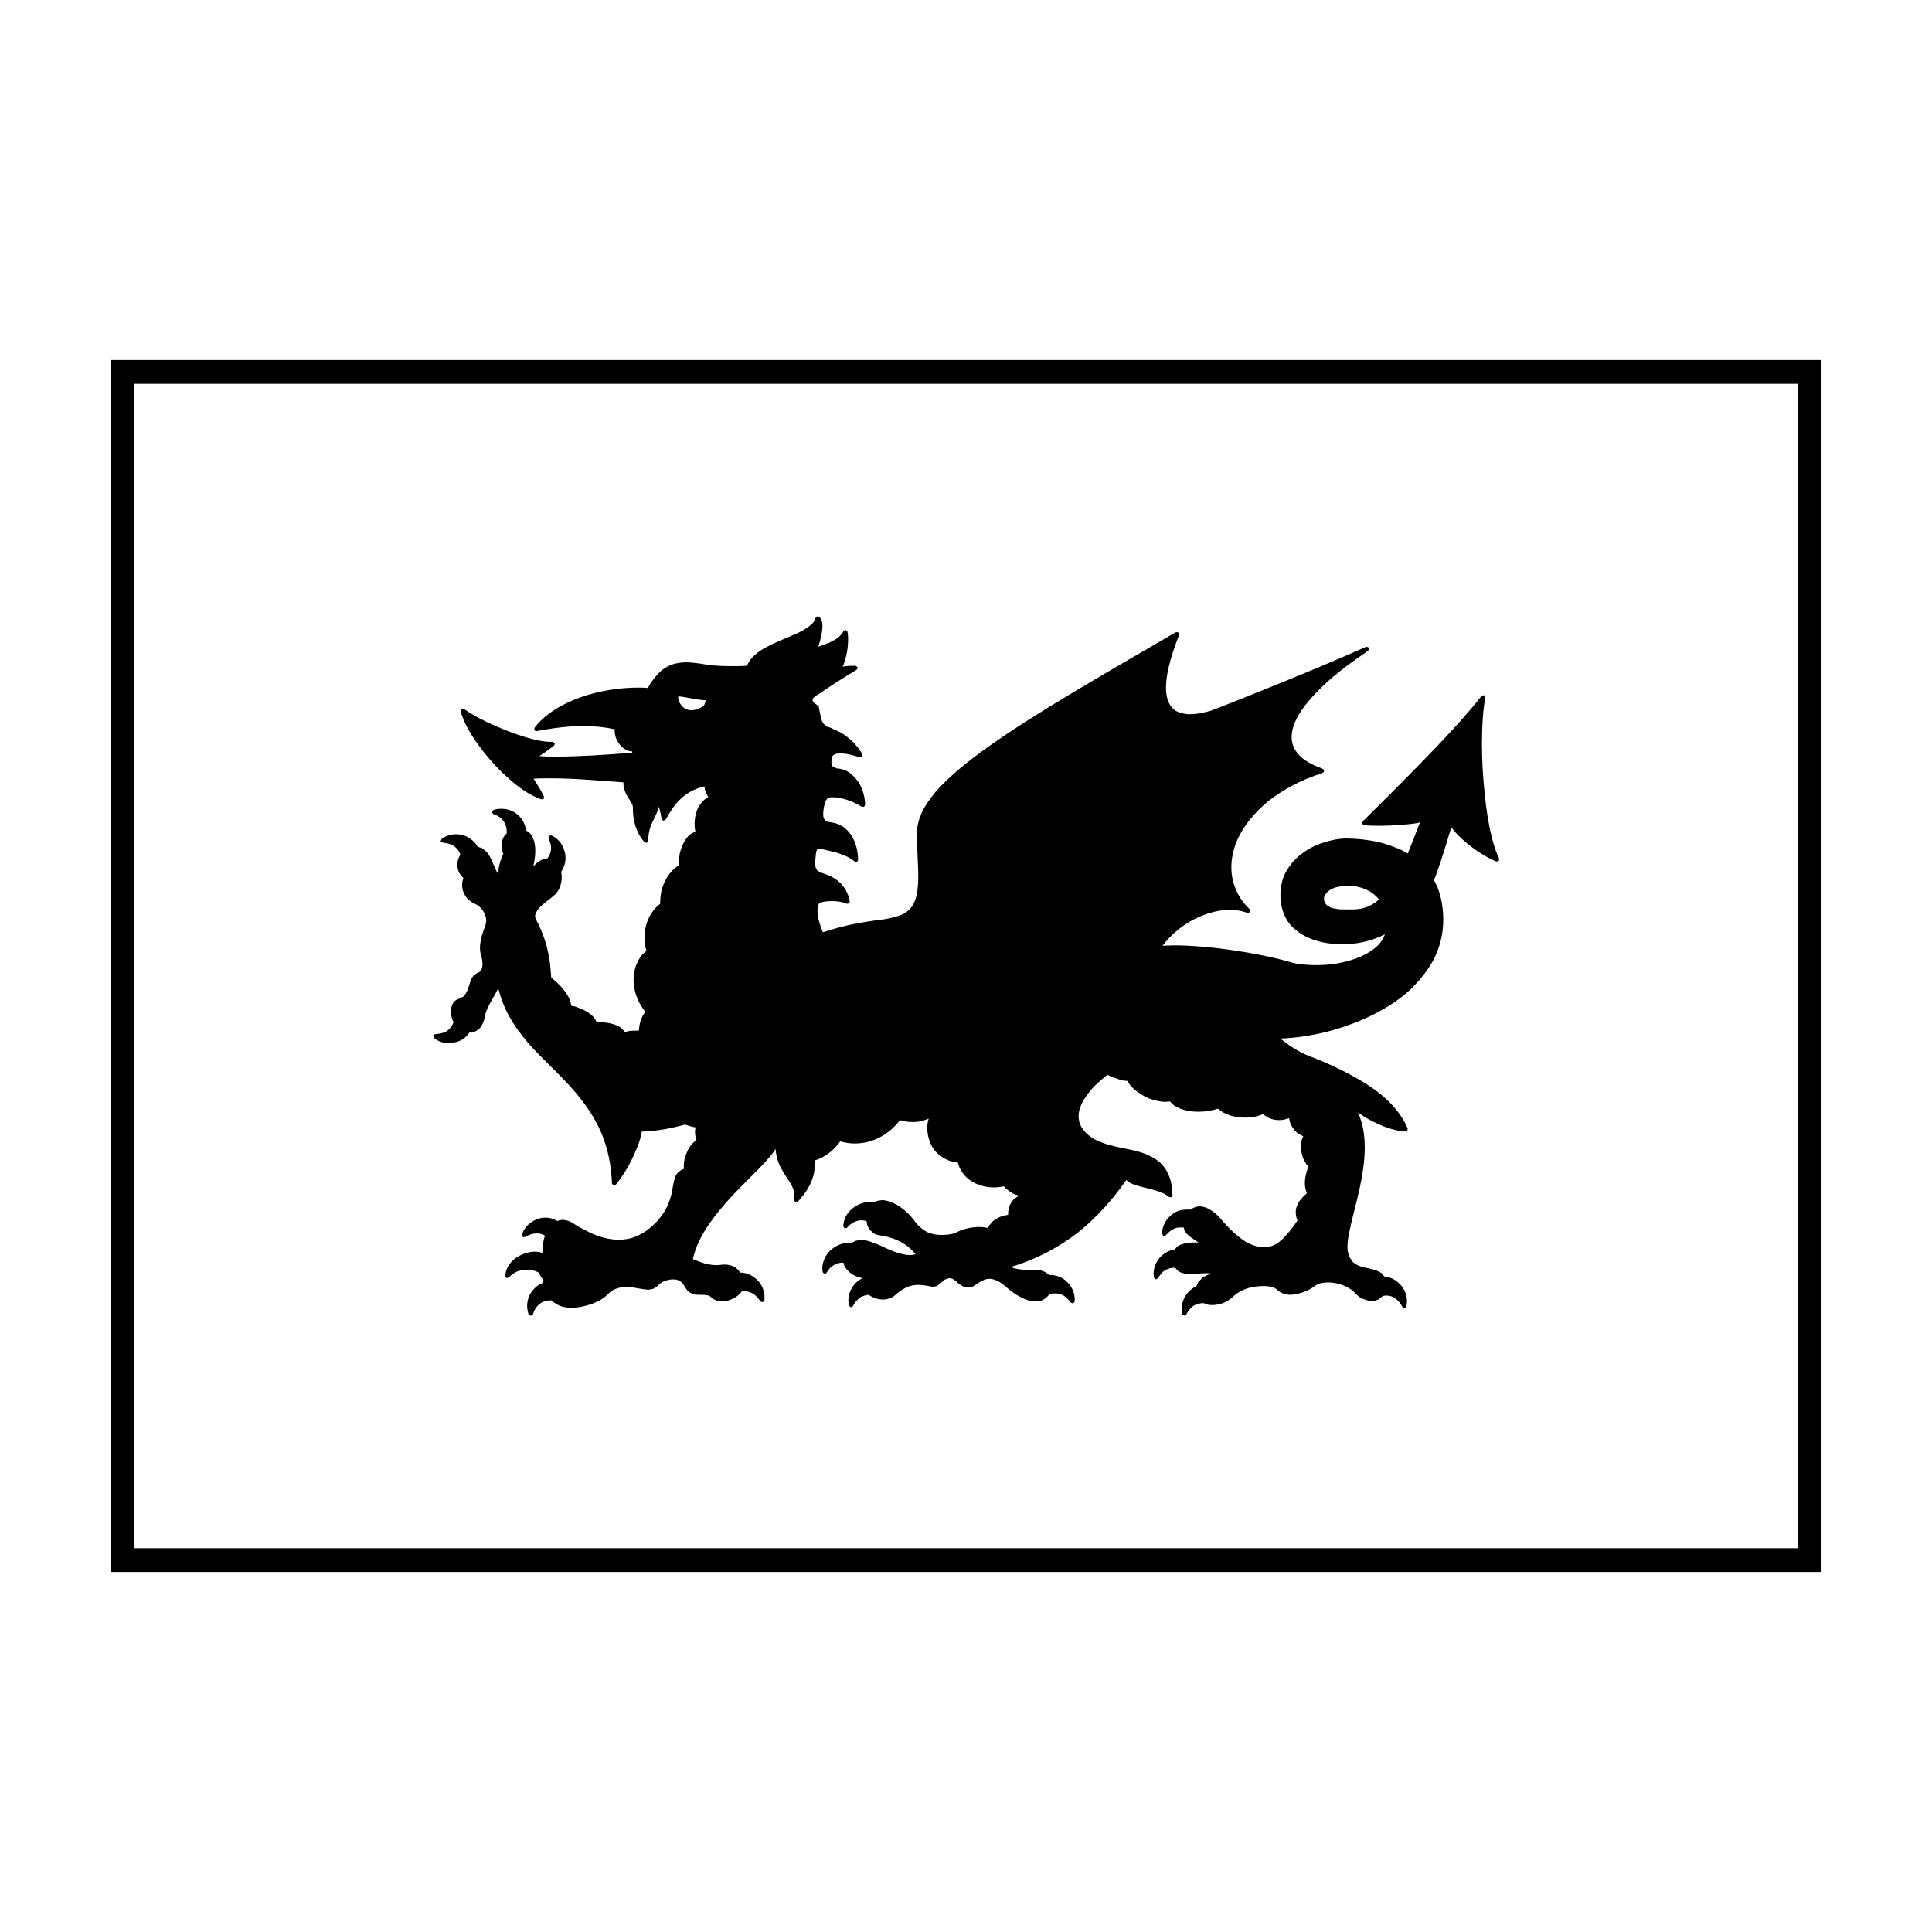
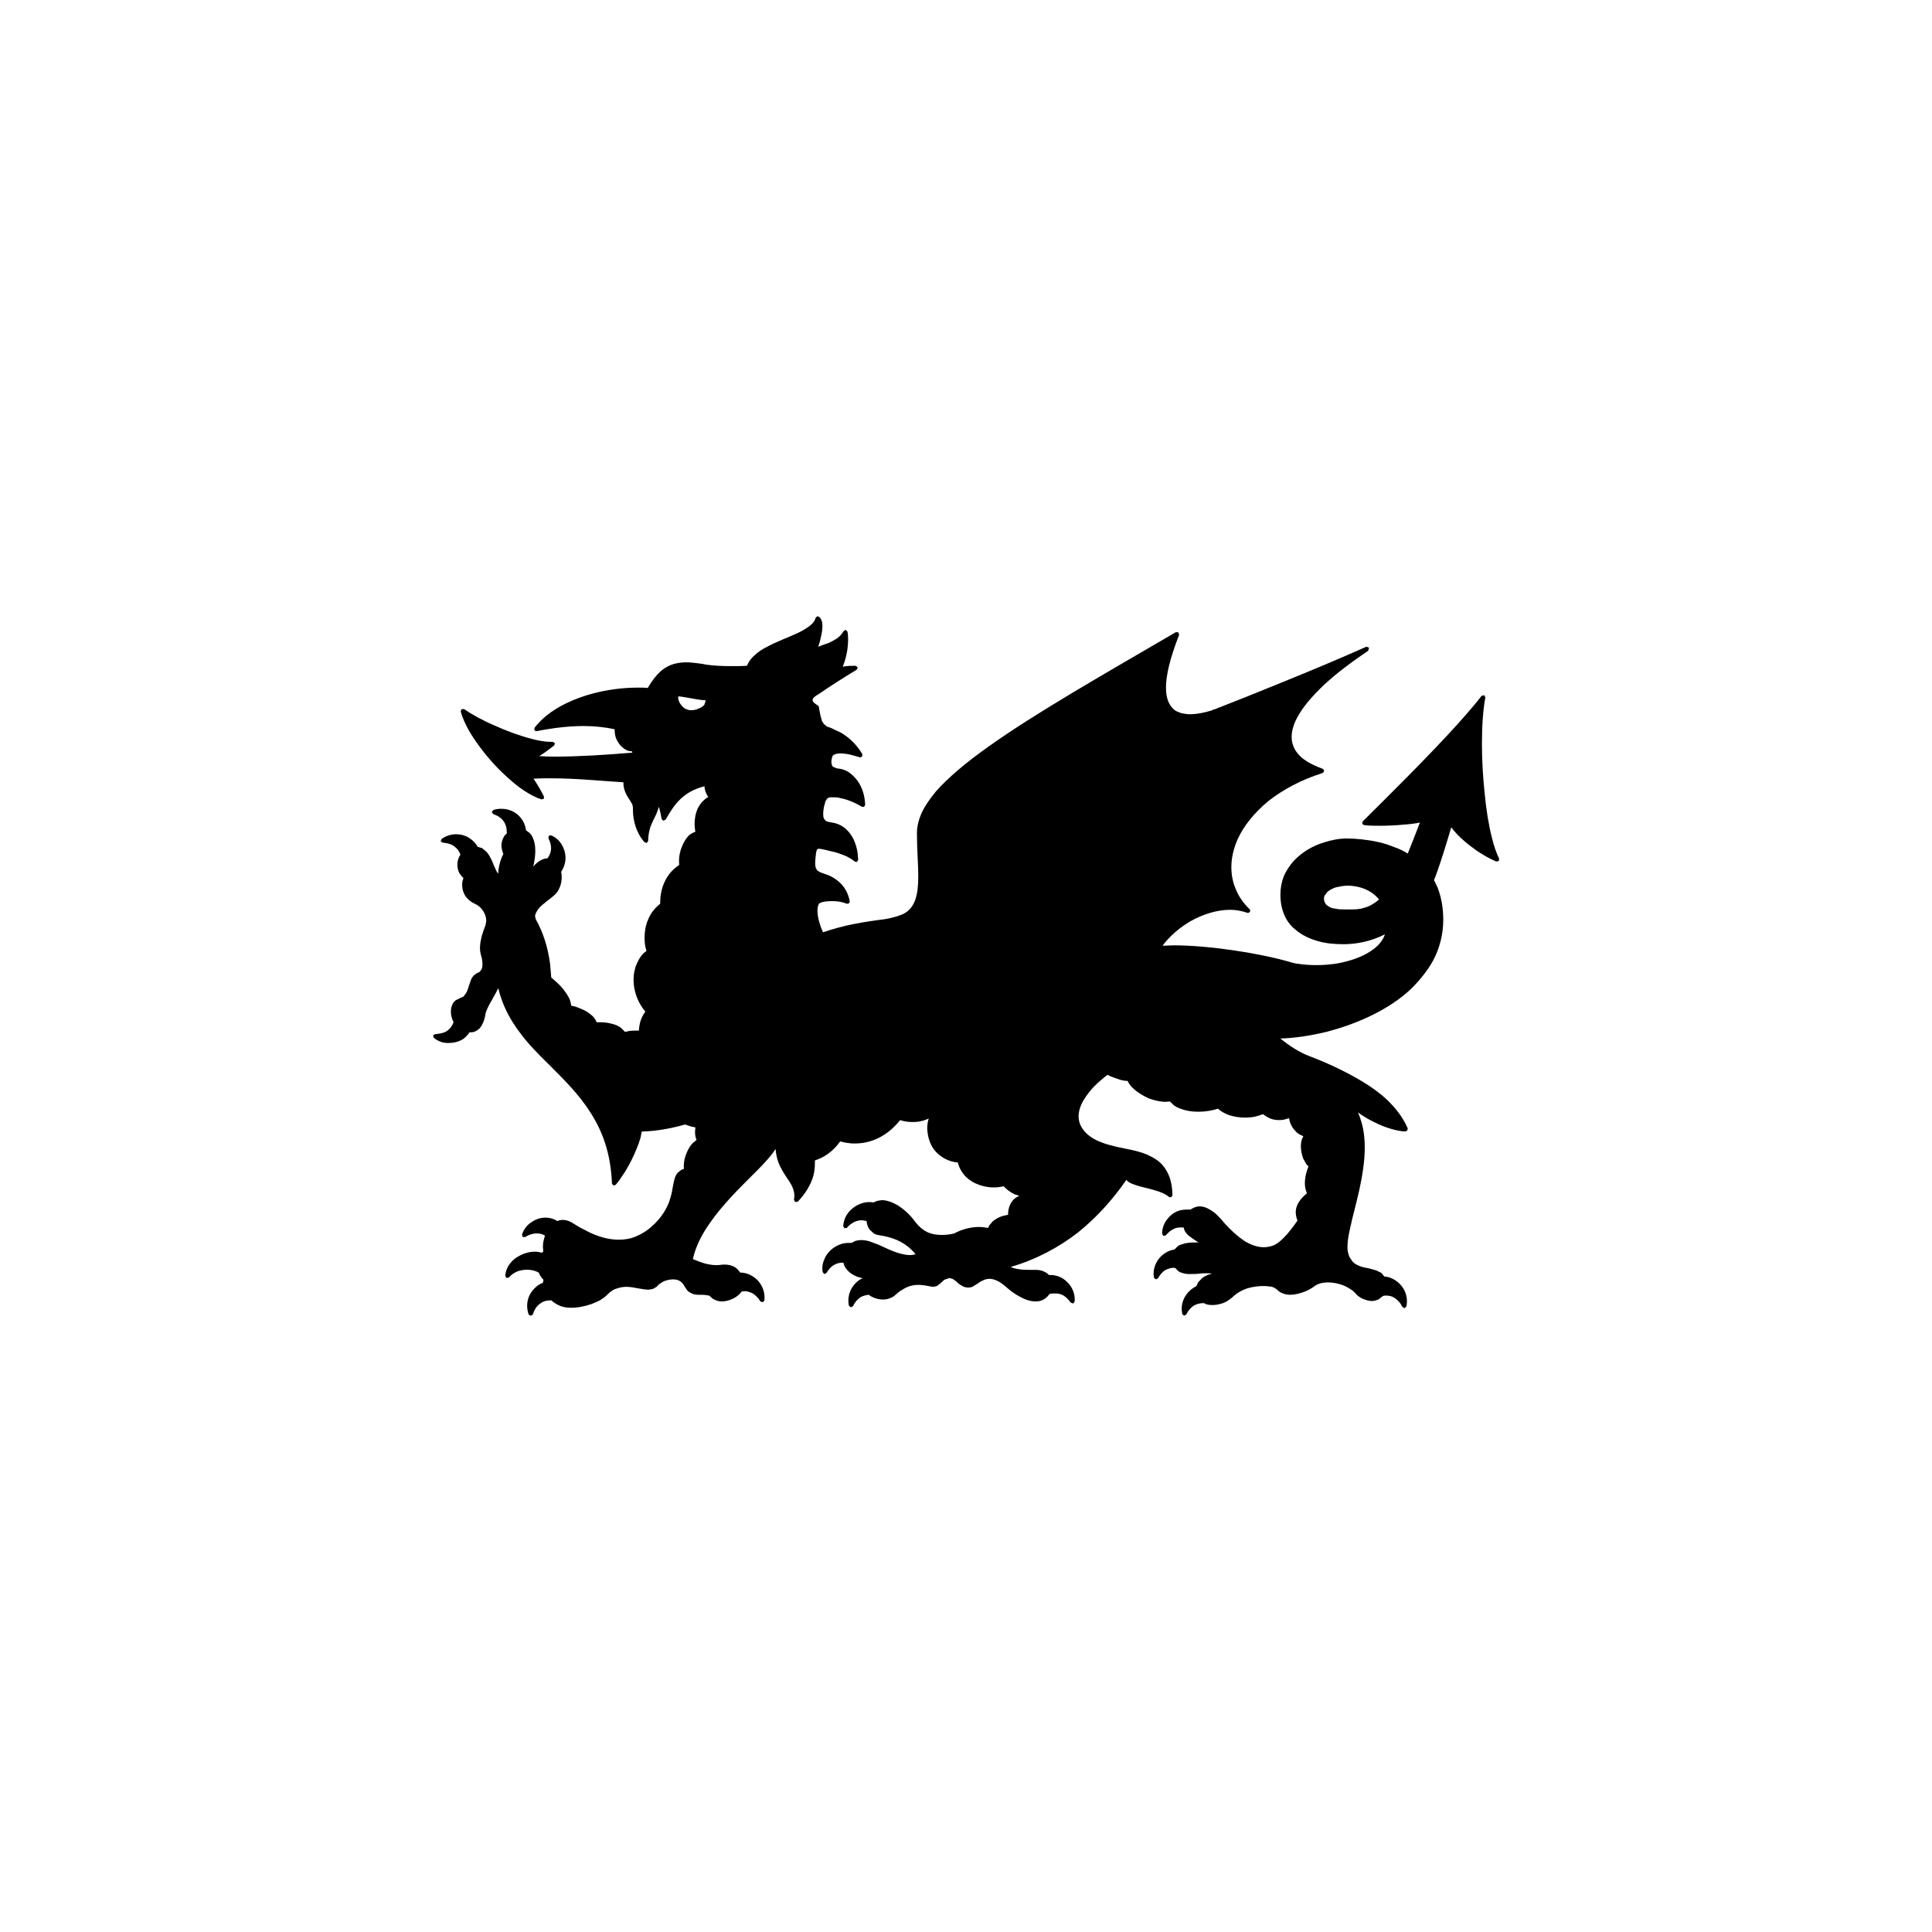
<svg xmlns="http://www.w3.org/2000/svg" fill="#000000" width="800px" height="800px" version="1.1" viewBox="144 144 512 512">
  <g>
-     <path d="m396.97 470.88h-0.098l-0.047 0.102z" />
-     <path d="m173.29 239.41v321.18h453.43v-321.18zm447.13 314.88h-440.83v-308.58h440.83z" />
    <path d="m539.35 365.91c-0.855-3.375-1.512-7.457-1.914-11.789-0.453-4.281-0.707-8.816-0.707-13 0-4.836 0.301-9.117 0.906-12.293l-0.309-0.605-0.707 0.203c-1.41 1.863-3.578 4.383-6.144 7.254-7.707 8.566-19.094 19.801-25.34 25.996l-0.152 0.656 0.453 0.301c1.211 0.203 2.672 0.203 4.18 0.203 2.066 0 4.281-0.102 6.348-0.301 1.613-0.102 3.125-0.301 4.332-0.555-1.211 3.176-2.367 6.098-3.223 8.211-1.109-0.656-2.266-1.258-3.477-1.664-1.41-0.555-2.82-1.059-4.281-1.359-2.922-0.656-5.844-0.957-8.516-0.957-1.914 0-3.981 0.402-5.992 1.059-3.023 0.906-5.844 2.621-8.012 4.938-1.059 1.211-1.914 2.519-2.57 3.981-0.605 1.562-0.906 3.223-0.906 4.938 0 2.367 0.504 4.383 1.41 6.144 0.656 1.258 1.562 2.316 2.672 3.176 1.613 1.359 3.578 2.316 5.742 2.922 2.168 0.656 4.484 0.855 6.902 0.855 3.426 0 7.305-0.754 10.984-2.621-0.352 1.059-0.957 1.965-1.762 2.82-1.664 1.715-4.231 3.074-7.106 3.981-1.512 0.453-3.125 0.855-4.734 1.059-1.512 0.203-3.074 0.301-4.637 0.301-1.512 0-3.023-0.102-4.434-0.301-0.957-0.102-1.914-0.301-2.769-0.605-8.516-2.418-21.562-4.332-30.48-4.332-1.059 0-2.066 0.102-3.023 0.102 1.863-2.519 4.484-4.785 7.406-6.5 3.324-1.863 7.055-3.023 10.531-3.023 1.562 0 3.074 0.301 4.535 0.805h0.301l0.102-0.102h0.152l0.102-0.203h0.051l0.051-0.301v-0.102h-0.051v-0.102l-0.102-0.102-0.051-0.102c-1.664-1.613-2.871-3.375-3.629-5.289-0.805-1.863-1.16-3.777-1.16-5.844 0-2.316 0.555-4.836 1.613-7.254 1.664-3.68 4.484-7.152 8.262-10.277 3.828-2.973 8.613-5.594 14.258-7.356l0.051-0.102h0.105l0.051-0.102h0.051l0.105-0.203 0.051-0.102v-0.25l-0.102-0.203-0.055 0.012-0.051-0.102h-0.102l-0.051-0.102c-2.973-1.059-5.039-2.316-6.297-3.68-0.707-0.805-1.152-1.461-1.461-2.316-0.301-0.707-0.453-1.562-0.453-2.418 0-1.562 0.453-3.223 1.41-5.039 1.41-2.719 3.879-5.644 7.106-8.715 3.223-3.023 7.25-6.047 11.789-9.117l0.203-0.805-0.707-0.25c-6.902 3.074-14.812 6.398-21.914 9.27-7.152 2.922-13.453 5.441-17.23 6.902h-0.051c-0.504 0.203-1.008 0.453-1.562 0.555l-0.051 0.102c-1.914 0.605-4.031 1.059-5.945 1.059-0.855 0-1.715-0.152-2.469-0.352-0.555-0.203-1.109-0.402-1.562-0.707-0.656-0.555-1.258-1.258-1.664-2.215-0.402-0.957-0.656-2.117-0.656-3.777 0-3.176 1.008-7.656 3.477-13.957l-0.152-0.656-0.656-0.102c-20.605 11.992-37.68 21.766-49.676 30.328-5.996 4.231-10.68 8.211-13.957 11.891-1.613 1.965-2.871 3.777-3.727 5.543-0.805 1.812-1.309 3.68-1.309 5.492 0 4.383 0.352 8.262 0.352 11.438 0 2.519-0.203 4.586-0.805 6.297-0.301 0.805-0.707 1.562-1.211 2.168-0.555 0.656-1.211 1.16-2.066 1.613h-0.051c-1.41 0.605-3.074 1.059-5.039 1.359h-0.051c-2.469 0.301-5.188 0.707-7.961 1.258-2.621 0.504-5.34 1.258-8.062 2.168-1.109-2.519-1.461-4.383-1.461-5.742 0-0.656 0.102-1.16 0.25-1.562l0.203-0.352 0.25-0.102 0.453-0.203c0.656-0.203 1.664-0.301 2.769-0.301 1.309 0 2.769 0.203 3.828 0.707l0.605-0.102 0.203-0.504c-0.402-2.215-1.41-3.879-2.672-5.039-1.258-1.16-2.719-1.914-4.082-2.316-0.555-0.203-0.957-0.301-1.258-0.504l-0.605-0.352-0.402-0.707c-0.102-0.301-0.152-0.754-0.152-1.258l0.051-1.059c0.051-0.605 0.102-1.059 0.152-1.461l0.152-0.754 0.152-0.301 0.152-0.203h0.707c0.656 0.102 1.461 0.301 2.266 0.504 0.805 0.203 1.715 0.352 2.519 0.656 0.855 0.301 1.715 0.605 2.418 0.957 0.754 0.402 1.41 0.805 1.914 1.258l0.605 0.102 0.301-0.555c-0.051-1.863-0.352-3.324-0.855-4.586-0.707-1.914-1.812-3.176-2.922-4.031-1.109-0.805-2.266-1.16-3.074-1.258l-1.059-0.203-0.605-0.203-0.301-0.301-0.301-0.453c-0.102-0.301-0.152-0.605-0.152-1.109 0-0.453 0.051-1.16 0.203-1.914 0.152-0.605 0.301-1.16 0.402-1.461l0.352-0.555 0.25-0.301 0.605-0.203h1.059c0.453 0 1.008 0 1.613 0.203 1.812 0.301 4.082 1.258 5.793 2.316h0.555l0.301-0.504c-0.102-2.519-0.805-4.637-1.965-6.297-0.555-0.754-1.211-1.461-1.914-2.016-0.707-0.605-1.512-0.957-2.316-1.16-0.504-0.102-0.957-0.203-1.309-0.203l-0.707-0.301-0.309-0.102-0.301-0.453-0.152-0.805 0.102-0.855 0.203-0.754 0.301-0.301 0.707-0.301 1.008-0.102c0.754 0 1.664 0.102 2.57 0.301 0.906 0.203 1.863 0.504 2.719 0.754l0.555-0.203 0.051-0.656c-1.41-2.418-3.223-4.082-4.934-5.238-0.855-0.555-1.715-0.957-2.469-1.258-0.707-0.402-1.359-0.656-1.863-0.754l-0.906-0.707-0.504-0.754c-0.152-0.504-0.301-1.059-0.453-1.664-0.152-0.656-0.25-1.359-0.402-2.117v-0.102l-0.051-0.102h-0.051v-0.102h-0.051l-0.051-0.102-0.09-0.004c-0.555-0.352-0.906-0.656-1.109-0.855l-0.203-0.301-0.051-0.301 0.152-0.453 0.402-0.402 0.555-0.402 0.906-0.555c2.215-1.562 6.297-4.18 9.672-6.195l0.301-0.605-0.555-0.453c-1.059 0-2.215 0-3.426 0.25l0.152-0.453c0.402-0.957 0.707-2.168 0.957-3.426 0.203-1.16 0.301-2.418 0.301-3.477 0-0.754-0.051-1.461-0.203-2.016l-0.504-0.402-0.555 0.402c-0.25 0.453-0.605 0.957-1.059 1.359-0.707 0.656-1.664 1.16-2.82 1.715-0.855 0.301-1.762 0.605-2.769 1.008 0.25-0.805 0.504-1.562 0.656-2.367 0.25-1.059 0.453-2.117 0.453-3.074 0-0.504-0.051-0.957-0.203-1.461l-0.25-0.555-0.453-0.504-0.504-0.102-0.402 0.402c-0.102 0.555-0.453 1.059-0.957 1.613-0.855 0.805-2.215 1.664-3.777 2.418-2.418 1.109-5.34 2.168-7.91 3.527-1.309 0.656-2.469 1.359-3.477 2.316-0.906 0.754-1.613 1.715-2.066 2.82-1.359 0.102-2.719 0.102-4.082 0.102-2.418 0-4.734-0.102-6.801-0.402-0.855-0.203-1.715-0.301-2.57-0.402-0.906-0.102-1.762-0.203-2.621-0.203-0.906 0-1.812 0.102-2.769 0.301-1.359 0.301-2.719 0.957-3.981 2.016-1.211 1.109-2.367 2.519-3.477 4.484-0.855-0.102-1.762-0.102-2.621-0.102-4.938 0-10.43 0.855-15.316 2.621-4.938 1.762-9.32 4.434-12.09 8.062v0.656l0.453 0.203h0.102c4.383-0.855 8.566-1.359 12.445-1.359 2.922 0 5.691 0.301 8.262 0.855v0.203c0 0.707 0.102 1.359 0.301 2.016 0.352 0.906 0.906 1.863 1.715 2.519 0.402 0.402 0.805 0.605 1.309 0.906 0.402 0.102 0.805 0.203 1.258 0.203l0.102 0.352c-7.055 0.605-14.508 1.059-20.758 1.059-1.41 0-2.672-0.051-3.93-0.152 0.605-0.301 1.059-0.707 1.562-1.008 1.008-0.754 1.863-1.359 2.418-1.812l0.203-0.605-0.605-0.352h-0.656c-1.109 0-2.57-0.203-4.231-0.605l-0.754-0.203c-2.973-0.754-6.449-2.016-9.672-3.477-3.223-1.359-6.195-3.023-8.16-4.383h-0.656l-0.25 0.605c0.555 2.016 1.664 4.383 3.176 6.699 2.316 3.578 5.441 7.356 8.715 10.328 1.664 1.562 3.324 2.922 4.934 3.981 1.613 1.059 3.176 1.863 4.586 2.316l0.605-0.152 0.051-0.605c-0.707-1.461-1.715-3.176-2.769-4.734 1.562-0.102 3.074-0.102 4.586-0.102 6.5 0 12.949 0.656 19.246 1.059v0.402c0 0.754 0.203 1.461 0.453 2.117 0.352 0.957 0.953 1.762 1.359 2.418l0.555 0.957 0.152 0.805v0.656c0 1.359 0.203 2.82 0.707 4.383 0.504 1.461 1.258 2.973 2.367 4.133l0.605 0.203 0.352-0.555c0-1.359 0.25-2.418 0.504-3.426 0.453-1.309 1.059-2.418 1.613-3.578 0.25-0.656 0.504-1.258 0.707-1.914l0.051-0.102 0.152 0.656c0.25 0.906 0.402 1.762 0.555 2.621l0.453 0.402 0.605-0.301c1.059-1.812 2.168-3.777 3.879-5.391 1.512-1.461 3.527-2.719 6.398-3.426 0.051 0.906 0.352 1.863 1.008 2.82-1.258 0.754-2.117 1.762-2.719 2.922-0.656 1.359-0.906 2.871-0.906 4.332 0 0.605 0.102 1.359 0.203 1.965-0.555 0.203-1.008 0.453-1.461 0.754-0.855 0.754-1.562 1.863-2.066 3.125-0.504 1.16-0.805 2.519-0.805 3.879l0.051 1.059c-1.965 1.258-3.223 2.973-3.981 4.734-0.805 1.812-1.059 3.68-1.059 5.34v0.203c-1.461 1.16-2.519 2.519-3.176 4.133-0.707 1.562-0.957 3.324-0.957 4.938 0 1.258 0.152 2.418 0.504 3.426-1.109 0.754-1.914 1.914-2.469 3.176-0.25 0.605-0.453 0.957-0.504 1.359-0.301 0.957-0.453 2.016-0.453 3.125 0 2.871 1.059 5.996 3.125 8.414-0.555 0.754-0.957 1.562-1.258 2.418-0.25 0.855-0.402 1.664-0.453 2.621h-0.555c-0.656 0-1.359 0-2.016 0.102l-0.906 0.203h-0.25l-0.957-1.008c-0.754-0.555-1.715-0.957-2.672-1.16-1.008-0.25-2.016-0.352-2.973-0.352h-0.855c-0.25-0.605-0.605-1.109-1.008-1.562-0.855-0.805-1.965-1.562-3.074-1.965-0.555-0.25-1.109-0.453-1.664-0.656l-1.008-0.203c-0.051-0.504-0.152-0.957-0.352-1.562-0.402-0.957-1.109-2.016-1.965-3.074-0.805-0.957-1.812-1.863-2.973-2.82-0.051-0.855-0.25-2.719-0.301-3.578-0.605-4.637-1.914-8.516-3.828-11.941l-0.152-0.754c0-0.402 0.203-0.855 0.504-1.359 0.402-0.754 1.16-1.461 2.016-2.117 0.805-0.707 1.664-1.258 2.316-1.863 0.754-0.555 1.309-1.359 1.664-2.215 0.352-0.855 0.555-1.762 0.555-2.719 0-0.555-0.051-1.059-0.152-1.461 0.754-1.16 1.16-2.418 1.16-3.68 0-1.258-0.352-2.418-0.957-3.477-0.605-1.059-1.562-1.965-2.82-2.519l-0.656 0.102-0.102 0.656c0.453 0.906 0.707 1.762 0.707 2.621 0 0.707-0.203 1.461-0.555 2.066l-0.402 0.656c-0.555 0-1.059 0.102-1.562 0.402-0.805 0.352-1.512 0.957-2.168 1.715v-0.152c0.301-1.258 0.504-2.621 0.504-3.981 0-1.16-0.152-2.316-0.605-3.324-0.203-0.555-0.504-0.957-0.855-1.359l-1.008-0.754c-0.152-1.461-0.855-2.82-1.914-3.879-1.211-1.16-2.82-1.812-4.586-1.812-0.754 0-1.461 0.051-2.168 0.352l-0.402 0.504 0.402 0.555c1.211 0.402 2.117 1.008 2.719 1.863 0.555 0.754 0.855 1.664 0.855 2.82v0.453c-0.402 0.301-0.754 0.707-0.957 1.258-0.301 0.605-0.453 1.258-0.453 1.863 0 0.754 0.203 1.562 0.504 2.316-0.402 0.754-0.754 1.664-0.957 2.519-0.25 0.957-0.402 1.914-0.402 2.719-0.25-0.301-0.555-0.805-0.805-1.461-0.25-0.504-0.504-1.16-0.754-1.762-0.453-0.957-0.906-1.914-1.562-2.621l-1.16-0.957-1.16-0.352c-0.453-0.805-1.109-1.562-1.863-2.066-1.109-0.855-2.469-1.258-3.879-1.258-1.309 0-2.672 0.402-3.828 1.258l-0.25 0.605 0.555 0.352c0.754 0.102 1.41 0.203 1.965 0.402 0.855 0.301 1.512 0.855 2.016 1.461 0.309 0.402 0.555 0.855 0.707 1.359-0.555 0.754-0.805 1.715-0.805 2.621 0 0.754 0.152 1.461 0.453 2.117 0.301 0.504 0.656 0.957 1.16 1.461-0.25 0.555-0.352 1.16-0.352 1.812 0 1.008 0.301 2.066 0.855 2.922 0.605 0.855 1.41 1.562 2.519 2.066 1.008 0.453 1.762 1.16 2.266 2.016 0.504 0.754 0.754 1.762 0.754 2.519l-0.203 1.16c-0.301 0.754-0.656 1.664-0.957 2.719-0.25 1.059-0.504 2.117-0.504 3.273 0 0.707 0.102 1.359 0.301 2.066 0.25 0.754 0.352 1.512 0.352 2.215v0.203c0 0.805-0.25 1.16-0.352 1.359l-0.453 0.555-0.707 0.301-0.855 0.656-0.504 0.707c-0.25 0.555-0.402 1.059-0.605 1.664-0.25 0.754-0.504 1.715-0.906 2.316l-0.656 0.855-0.906 0.402-1.109 0.555c-0.453 0.301-0.805 0.805-1.008 1.359-0.203 0.504-0.301 1.059-0.301 1.664 0 0.957 0.25 1.914 0.707 2.82l-0.352 0.754c-0.402 0.754-1.008 1.359-1.715 1.762-0.754 0.352-1.715 0.555-2.82 0.656h-0.051l-0.504 0.301 0.203 0.656c1.211 1.008 2.672 1.461 4.031 1.359 1.367 0 2.672-0.352 3.777-1.059 0.656-0.504 1.211-1.059 1.664-1.762h0.102c0.605 0 1.16-0.051 1.613-0.352 0.754-0.402 1.309-0.957 1.664-1.762 0.402-0.754 0.656-1.562 0.805-2.519 0.051-0.555 0.352-1.258 0.707-2.016 0.555-1.16 1.359-2.418 2.016-3.68l0.707-1.359c1.109 4.637 3.176 8.414 5.742 11.789 2.215 3.023 4.836 5.644 7.508 8.262 3.981 3.981 8.062 7.961 11.184 12.898 3.176 4.938 5.391 10.832 5.691 18.793l0.402 0.555 0.605-0.203c0.805-0.957 1.613-2.117 2.414-3.375 1.211-1.914 2.316-4.18 3.125-6.195 0.402-0.957 0.754-1.914 1.008-2.82 0.152-0.656 0.25-1.258 0.352-1.715 4.484-0.102 8.867-1.109 11.438-1.863 0.906 0.301 1.762 0.605 2.769 0.754l-0.102 1.211c0 0.754 0.152 1.512 0.402 2.117l-1.008 0.855c-0.707 0.707-1.258 1.664-1.664 2.719-0.453 1.059-0.707 2.215-0.707 3.375l0.051 0.707-0.707 0.301-0.855 0.656c-0.402 0.402-0.656 0.855-0.855 1.461-0.25 0.754-0.402 1.715-0.605 2.719-0.152 1.059-0.402 2.117-0.805 3.273l-0.051 0.203c-0.707 1.914-1.863 3.981-4.133 6.195h-0.051l-0.301 0.301c-1.461 1.359-2.922 2.215-4.383 2.82-1.512 0.656-3.074 0.855-4.586 0.855-2.769 0-5.391-0.855-7.559-1.863-1.109-0.555-2.066-1.059-2.922-1.512-0.805-0.504-1.461-0.906-1.965-1.211-0.805-0.453-1.613-0.656-2.367-0.656-0.504 0-0.957 0.102-1.41 0.301-0.957-0.605-2.016-0.906-3.125-0.906-1.309 0-2.621 0.402-3.727 1.211-1.109 0.656-2.016 1.812-2.519 3.273l0.203 0.656h0.605c1.109-0.656 2.117-0.957 3.023-0.957 0.656 0 1.309 0.102 1.914 0.402l0.352 0.203c-0.352 0.957-0.555 2.016-0.555 2.973l0.102 1.16-0.352 0.402c-0.605-0.203-1.258-0.301-1.965-0.301-1.762 0-3.629 0.707-5.09 1.762-0.754 0.555-1.359 1.258-1.863 2.016-0.453 0.805-0.754 1.664-0.805 2.621l0.352 0.605 0.656-0.203c0.555-0.707 1.309-1.16 2.168-1.562 0.805-0.301 1.715-0.453 2.621-0.453 1.109 0 2.168 0.25 3.074 0.754 0.25 0.656 0.707 1.359 1.258 1.914l-0.152 0.805c-0.906 0.301-1.664 0.855-2.316 1.562-1.16 1.16-1.863 2.769-1.863 4.535 0 0.754 0.152 1.562 0.402 2.316l0.555 0.301 0.555-0.301c0.402-1.359 1.008-2.215 1.812-2.82 0.805-0.656 1.762-0.957 2.922-0.957h0.152c0.805 0.707 1.812 1.359 2.922 1.664 0.707 0.203 1.512 0.301 2.367 0.301 1.812 0 3.727-0.402 5.441-1.008 0.855-0.352 1.613-0.656 2.316-1.059 0.656-0.402 1.258-0.855 1.664-1.258 0.805-0.855 1.613-1.461 2.469-1.715 0.855-0.301 1.762-0.504 2.672-0.504 1.059 0 2.117 0.203 3.125 0.402 1.059 0.152 1.965 0.352 2.82 0.352l1.16-0.203 0.957-0.555c0.453-0.605 1.16-1.059 1.914-1.461 0.754-0.301 1.613-0.504 2.418-0.504 0.656 0 1.258 0.102 1.762 0.402s0.957 0.707 1.309 1.461l0.805 1.16c0.555 0.504 1.211 0.754 1.812 0.957 0.504 0.102 0.957 0.102 1.41 0.102 0.656 0 1.258 0 1.762 0.102l0.707 0.102 0.504 0.402c0.352 0.453 0.855 0.656 1.359 0.855 0.453 0.203 1.008 0.301 1.562 0.301 0.957 0 1.965-0.301 2.871-0.707 0.906-0.453 1.715-1.059 2.266-1.812l0.051-0.102 0.805-0.102c0.805 0 1.562 0.301 2.266 0.656 0.707 0.504 1.367 1.109 1.914 2.066l0.605 0.203 0.453-0.402 0.051-0.855c0-1.863-0.805-3.527-1.965-4.684-1.211-1.16-2.769-1.914-4.484-1.914-0.352-0.504-0.805-1.059-1.461-1.461-0.707-0.402-1.562-0.656-2.621-0.656-0.402 0-0.805 0-1.309 0.102l-0.906 0.051c-0.855 0-1.965-0.152-3.125-0.453-1.008-0.301-2.066-0.707-3.125-1.16 0.754-3.426 2.418-6.602 4.484-9.523 3.273-4.734 7.609-9.02 11.285-12.695 1.863-1.812 3.527-3.578 4.836-5.141 0.504-0.656 0.957-1.258 1.309-1.812 0.102 1.359 0.402 2.621 0.805 3.68 0.754 1.863 1.812 3.375 2.719 4.734 0.402 0.605 0.805 1.258 1.059 1.965 0.25 0.656 0.402 1.359 0.402 2.117l-0.102 0.957 0.301 0.605 0.707-0.102c1.762-1.863 2.922-3.68 3.629-5.441 0.707-1.664 0.906-3.273 0.906-4.734v-0.754c2.57-0.805 4.938-2.519 6.699-5.039 1.309 0.352 2.57 0.555 3.828 0.555 2.57 0 4.938-0.656 7.004-1.812 1.965-1.109 3.672-2.621 5.039-4.383 1.211 0.402 2.367 0.504 3.477 0.504 1.211 0 2.316-0.203 3.324-0.605l0.805-0.301-0.102 0.301c-0.203 0.707-0.301 1.461-0.301 2.215 0.051 1.965 0.555 4.082 1.914 5.844 0.707 0.855 1.562 1.613 2.672 2.215 1.008 0.555 2.168 0.957 3.527 1.059 0.203 0.957 0.605 1.762 1.109 2.519 0.855 1.359 2.117 2.316 3.578 3.023 1.461 0.656 3.125 1.059 4.836 1.059 0.855 0 1.762-0.102 2.621-0.301 0.754 0.855 1.762 1.562 2.871 2.117l1.258 0.402-0.402 0.203c-0.957 0.504-1.613 1.258-2.016 2.117-0.402 0.906-0.555 1.762-0.555 2.719l-1.41 0.301c-1.008 0.301-1.965 0.855-2.672 1.461l-0.906 1.059-0.301 0.656-0.707-0.102c-0.504-0.102-1.059-0.152-1.664-0.152-1.059 0-2.266 0.152-3.426 0.453-1.109 0.301-2.168 0.707-3.176 1.258h0.102l-0.152 0.102 0.051-0.102c-1.16 0.301-2.266 0.402-3.375 0.402-1.309 0-2.519-0.203-3.68-0.707-1.16-0.555-2.215-1.41-3.223-2.672-1.309-1.863-2.82-3.223-4.383-4.281-1.562-0.957-3.125-1.562-4.535-1.562l-1.258 0.203-0.906 0.402-1.059-0.102c-1.664 0-3.375 0.656-4.684 1.812-0.656 0.504-1.211 1.258-1.613 1.965-0.402 0.855-0.656 1.715-0.707 2.621l0.352 0.555 0.605-0.102c0.605-0.754 1.258-1.16 1.863-1.512 0.656-0.301 1.309-0.504 1.965-0.504 0.453 0 0.906 0.102 1.41 0.203 0.051 0.855 0.352 1.715 0.855 2.316l1.059 0.957c0.453 0.301 0.957 0.402 1.512 0.504 1.461 0.203 2.769 0.555 3.879 0.957 1.109 0.402 2.066 0.957 2.871 1.461 1.258 0.855 2.168 1.812 2.82 2.621-0.504 0.102-1.059 0.203-1.562 0.203-1.059 0-2.117-0.301-3.223-0.605-1.664-0.555-3.375-1.359-4.988-2.117-0.805-0.301-1.613-0.605-2.418-0.906-0.805-0.25-1.562-0.352-2.316-0.352-0.453 0-0.957 0.102-1.41 0.203l-1.109 0.555-0.855-0.008c-1.715 0-3.426 0.805-4.684 1.965-0.656 0.656-1.211 1.359-1.562 2.215-0.402 0.855-0.605 1.715-0.605 2.719l0.102 0.855 0.453 0.504 0.555-0.301c0.555-0.957 1.211-1.664 1.914-2.066 0.707-0.453 1.512-0.656 2.367-0.656h0.203c0.105 0.504 0.301 0.957 0.555 1.359 0.555 0.855 1.309 1.461 2.117 1.914 0.754 0.402 1.562 0.707 2.316 0.805v0.102c-0.656 0.25-1.258 0.754-1.762 1.258-1.16 1.16-1.914 2.769-1.914 4.637 0 0.402 0.051 0.855 0.152 1.359l0.504 0.402 0.555-0.301c0.504-1.059 1.16-1.762 1.914-2.316 0.656-0.402 1.41-0.605 2.266-0.707 1.059 0.805 2.469 1.258 3.828 1.258 0.555 0 1.16-0.102 1.664-0.301 0.555-0.152 1.059-0.453 1.512-0.855 0.605-0.555 1.211-1.059 1.762-1.359 0.555-0.352 1.109-0.656 1.613-0.855 1.008-0.402 1.914-0.504 2.769-0.504 0.754 0 1.461 0.102 2.168 0.203 0.656 0.102 1.258 0.301 1.863 0.301l0.906-0.203 0.855-0.656 1.109-1.008 1.309-0.453 0.855 0.203 0.957 0.656c0.555 0.605 1.109 0.957 1.664 1.258 0.504 0.301 1.059 0.402 1.512 0.402 0.504 0 0.957-0.102 1.309-0.301l1.059-0.656c0.352-0.203 0.805-0.605 1.309-0.805 0.555-0.301 1.211-0.555 1.965-0.555 0.555 0 1.211 0.152 1.914 0.453 0.754 0.301 1.562 0.906 2.469 1.664 1.059 0.957 2.316 1.914 3.68 2.621 1.359 0.754 2.769 1.258 4.18 1.258 0.656 0 1.309-0.102 1.914-0.402 0.605-0.301 1.16-0.754 1.613-1.359l0.152-0.203c0.504-0.152 1.008-0.152 1.512-0.152 0.805 0 1.512 0.152 2.215 0.555 0.656 0.402 1.309 1.059 1.914 1.863l0.605 0.25 0.402-0.453 0.051-0.605c0-1.812-0.805-3.477-2.016-4.637-1.211-1.258-2.828-1.863-4.484-1.863h-0.352c-0.402-0.453-0.906-0.754-1.41-0.957-0.656-0.301-1.359-0.402-2.117-0.402h-1.512c-0.957 0-2.168 0-3.324-0.25-0.656-0.102-1.258-0.301-1.812-0.504 6.902-2.016 12.797-5.238 17.836-9.117 5.141-4.133 9.371-8.918 12.848-13.957l0.555 0.504c0.754 0.504 1.613 0.754 2.57 1.059 1.367 0.402 2.922 0.707 4.383 1.16 1.41 0.402 2.769 0.906 3.777 1.762l0.402 0.102h0.203l0.352-0.504c-0.051-1.914-0.301-3.477-0.754-4.734-0.402-1.16-1.008-2.215-1.664-3.023-1.16-1.461-2.719-2.316-4.383-3.074-2.519-1.059-5.441-1.461-8.16-2.066-1.359-0.352-2.672-0.656-3.879-1.16-1.258-0.453-2.367-1.059-3.324-1.812-1.008-0.805-1.664-1.664-2.117-2.519-0.402-0.805-0.605-1.664-0.605-2.621s0.25-1.965 0.707-3.023c0.707-1.562 1.812-3.074 3.125-4.535 1.211-1.258 2.57-2.418 3.828-3.375 0.855 0.453 1.715 0.754 2.621 1.059 0.906 0.352 1.812 0.555 2.719 0.555 0.301 0.707 0.805 1.359 1.461 1.965 1.109 1.059 2.519 1.914 4.031 2.621 1.512 0.555 3.125 0.957 4.535 0.957l1.16-0.102 1.109 1.059c0.855 0.605 1.863 0.957 2.973 1.258s2.316 0.402 3.578 0.402c1.762 0 3.578-0.301 5.09-0.805 0.855 0.805 1.965 1.359 3.125 1.762 1.309 0.402 2.672 0.605 4.031 0.605 1.008 0 2.016-0.102 2.871-0.301 0.707-0.203 1.359-0.402 1.914-0.605 0.656 0.504 1.309 0.906 1.965 1.16 0.754 0.301 1.566 0.402 2.266 0.402 0.754 0 1.41-0.102 1.965-0.301l0.707-0.203c0.203 1.359 0.805 2.519 1.613 3.324 0.453 0.555 1.008 0.957 1.562 1.16l0.605 0.301-0.352 0.754c-0.203 0.605-0.301 1.258-0.301 1.914 0 1.109 0.25 2.266 0.656 3.324l0.754 1.359 0.605 0.656c-0.504 1.258-0.953 2.82-0.953 4.383 0 0.957 0.152 1.812 0.555 2.719-0.805 0.656-1.461 1.359-2.016 2.117-0.555 0.855-0.957 1.812-0.957 2.922 0 0.754 0.152 1.41 0.453 2.215-1.16 1.664-2.418 3.375-3.828 4.734-0.754 0.754-1.512 1.359-2.367 1.762-0.855 0.352-1.762 0.555-2.769 0.555-1.41 0-3.023-0.453-4.938-1.562-1.863-1.258-4.031-3.074-6.449-5.996-0.957-1.059-1.914-1.914-2.871-2.418-0.906-0.555-1.812-0.855-2.672-0.855-0.957 0-1.762 0.402-2.469 0.855h-0.957c-0.805 0-1.664 0.102-2.418 0.402-0.754 0.301-1.461 0.754-2.066 1.359-1.211 1.16-2.066 2.719-2.066 4.637l0.352 0.605 0.656-0.203c0.605-0.707 1.211-1.258 1.863-1.562 0.656-0.402 1.309-0.504 2.016-0.504h0.805l0.25 0.805c0.301 0.555 0.707 1.059 1.211 1.461 0.707 0.555 1.512 1.059 2.168 1.512l0.352 0.203h-0.805c-1.461 0-2.672 0.102-3.629 0.504-0.504 0.102-0.906 0.301-1.258 0.656l-0.707 0.707c-1.359 0.203-2.57 0.855-3.578 1.812-1.16 1.16-1.965 2.82-1.965 4.684l0.102 0.957 0.453 0.453 0.605-0.25c0.555-1.008 1.16-1.664 1.863-2.168 0.754-0.352 1.512-0.656 2.367-0.656l0.402 0.102 0.605 0.656c0.453 0.402 1.008 0.605 1.562 0.707 0.555 0.203 1.16 0.203 1.762 0.203 0.754 0 1.562 0 2.316-0.102 0.754-0.102 1.512-0.102 2.168-0.102 0.504 0 0.906 0 1.258 0.102-1.059 0.25-1.914 0.656-2.57 1.16l-1.109 1.16-0.402 0.957c-0.754 0.402-1.41 0.855-2.016 1.461-1.16 1.16-1.914 2.82-1.914 4.637l0.152 1.359 0.504 0.402 0.555-0.301c0.504-1.059 1.16-1.762 1.914-2.316 0.707-0.402 1.562-0.707 2.519-0.707h0.25c0.656 0.402 1.41 0.504 2.266 0.504 0.957 0 1.914-0.203 2.922-0.555 1.008-0.402 1.965-1.109 2.871-1.965 0.855-0.754 2.066-1.461 3.477-1.914 1.367-0.402 2.871-0.605 4.231-0.605 0.855 0 1.613 0.102 2.266 0.203 0.605 0.203 1.059 0.504 1.359 0.754 0.453 0.504 1.008 0.805 1.562 1.008 0.605 0.25 1.258 0.352 1.965 0.352 1.059 0 2.215-0.301 3.324-0.656 1.16-0.402 2.215-0.957 3.125-1.664 0.906-0.656 2.168-0.957 3.477-0.957 1.41 0 2.973 0.301 4.281 0.855 0.656 0.301 1.258 0.605 1.762 0.957 0.504 0.301 0.906 0.707 1.211 1.008 0.504 0.656 1.211 1.16 1.965 1.512 0.805 0.301 1.613 0.605 2.469 0.605 0.605 0 1.16-0.203 1.715-0.402l1.211-0.957 0.707-0.102c0.953 0 1.812 0.203 2.519 0.754 0.754 0.504 1.41 1.211 1.914 2.266l0.555 0.352 0.504-0.453c0.102-0.504 0.152-0.957 0.152-1.359 0-1.863-0.754-3.477-1.914-4.637-1.109-1.109-2.519-1.863-4.082-1.965l-0.805-0.957-1.211-0.605c-0.707-0.25-1.512-0.453-2.367-0.656-0.555-0.102-1.211-0.203-1.762-0.402-0.855-0.301-1.613-0.656-2.215-1.258l-0.805-1.16c-0.25-0.504-0.402-1.059-0.555-1.762l-0.051-1.059c0-1.359 0.25-2.973 0.707-4.938 0.605-2.973 1.613-6.398 2.418-10.078 0.805-3.68 1.461-7.559 1.461-11.336 0-2.316-0.25-4.535-0.855-6.648-0.25-0.906-0.555-1.762-0.957-2.621 1.359 0.957 2.871 1.914 4.434 2.621 1.461 0.754 2.922 1.309 4.281 1.715 1.41 0.402 2.769 0.707 3.93 0.707l0.453-0.301 0.102-0.504c-0.957-2.215-2.316-4.231-4.031-6.098-2.519-2.82-5.844-5.141-9.574-7.254-3.727-2.117-7.91-4.082-12.293-5.742-2.82-1.059-5.441-2.769-7.859-4.734 3.828-0.102 8.062-0.754 12.445-1.812 7.406-1.965 15.062-5.238 20.906-10.176 2.316-1.965 4.988-5.039 6.602-7.758l0.504-0.855c1.715-3.223 2.719-6.902 2.719-10.883 0-3.273-0.555-5.996-1.461-8.414-0.301-0.707-0.656-1.461-1.008-2.066 0.301-0.656 0.605-1.512 0.957-2.519 1.059-2.973 2.418-7.356 3.629-11.488 1.359 1.812 3.125 3.477 5.039 4.938 2.215 1.715 4.637 3.176 6.902 4.133l0.656-0.152 0.102-0.605c-0.73-1.445-1.387-3.359-1.941-5.629zm-33.754 18.645c-1.359 0.453-2.57 0.453-3.629 0.453h-1.41c-1.008 0-1.914 0-2.621-0.203-0.555-0.051-1.059-0.152-1.41-0.352-0.605-0.301-1.008-0.605-1.258-0.957-0.25-0.402-0.402-0.805-0.402-1.461l0.102-0.605 0.805-1.059c0.555-0.504 1.41-0.957 2.367-1.258 0.957-0.203 2.016-0.402 3.074-0.402 1.109 0 2.719 0.203 4.281 0.805 1.41 0.555 2.871 1.461 3.981 2.871-1.41 1.16-2.672 1.863-3.879 2.168zm-174.62-54.766-0.301 0.957c-0.301 0.402-0.855 0.805-1.512 1.008-0.605 0.352-1.359 0.453-2.016 0.453h-0.453l-1.059-0.352c-0.504-0.301-1.008-0.805-1.359-1.359-0.352-0.504-0.555-1.109-0.555-1.664l0.051-0.301 0.855 0.102c1.461 0.203 3.223 0.605 5.141 0.855l1.211 0.102z" />
  </g>
</svg>